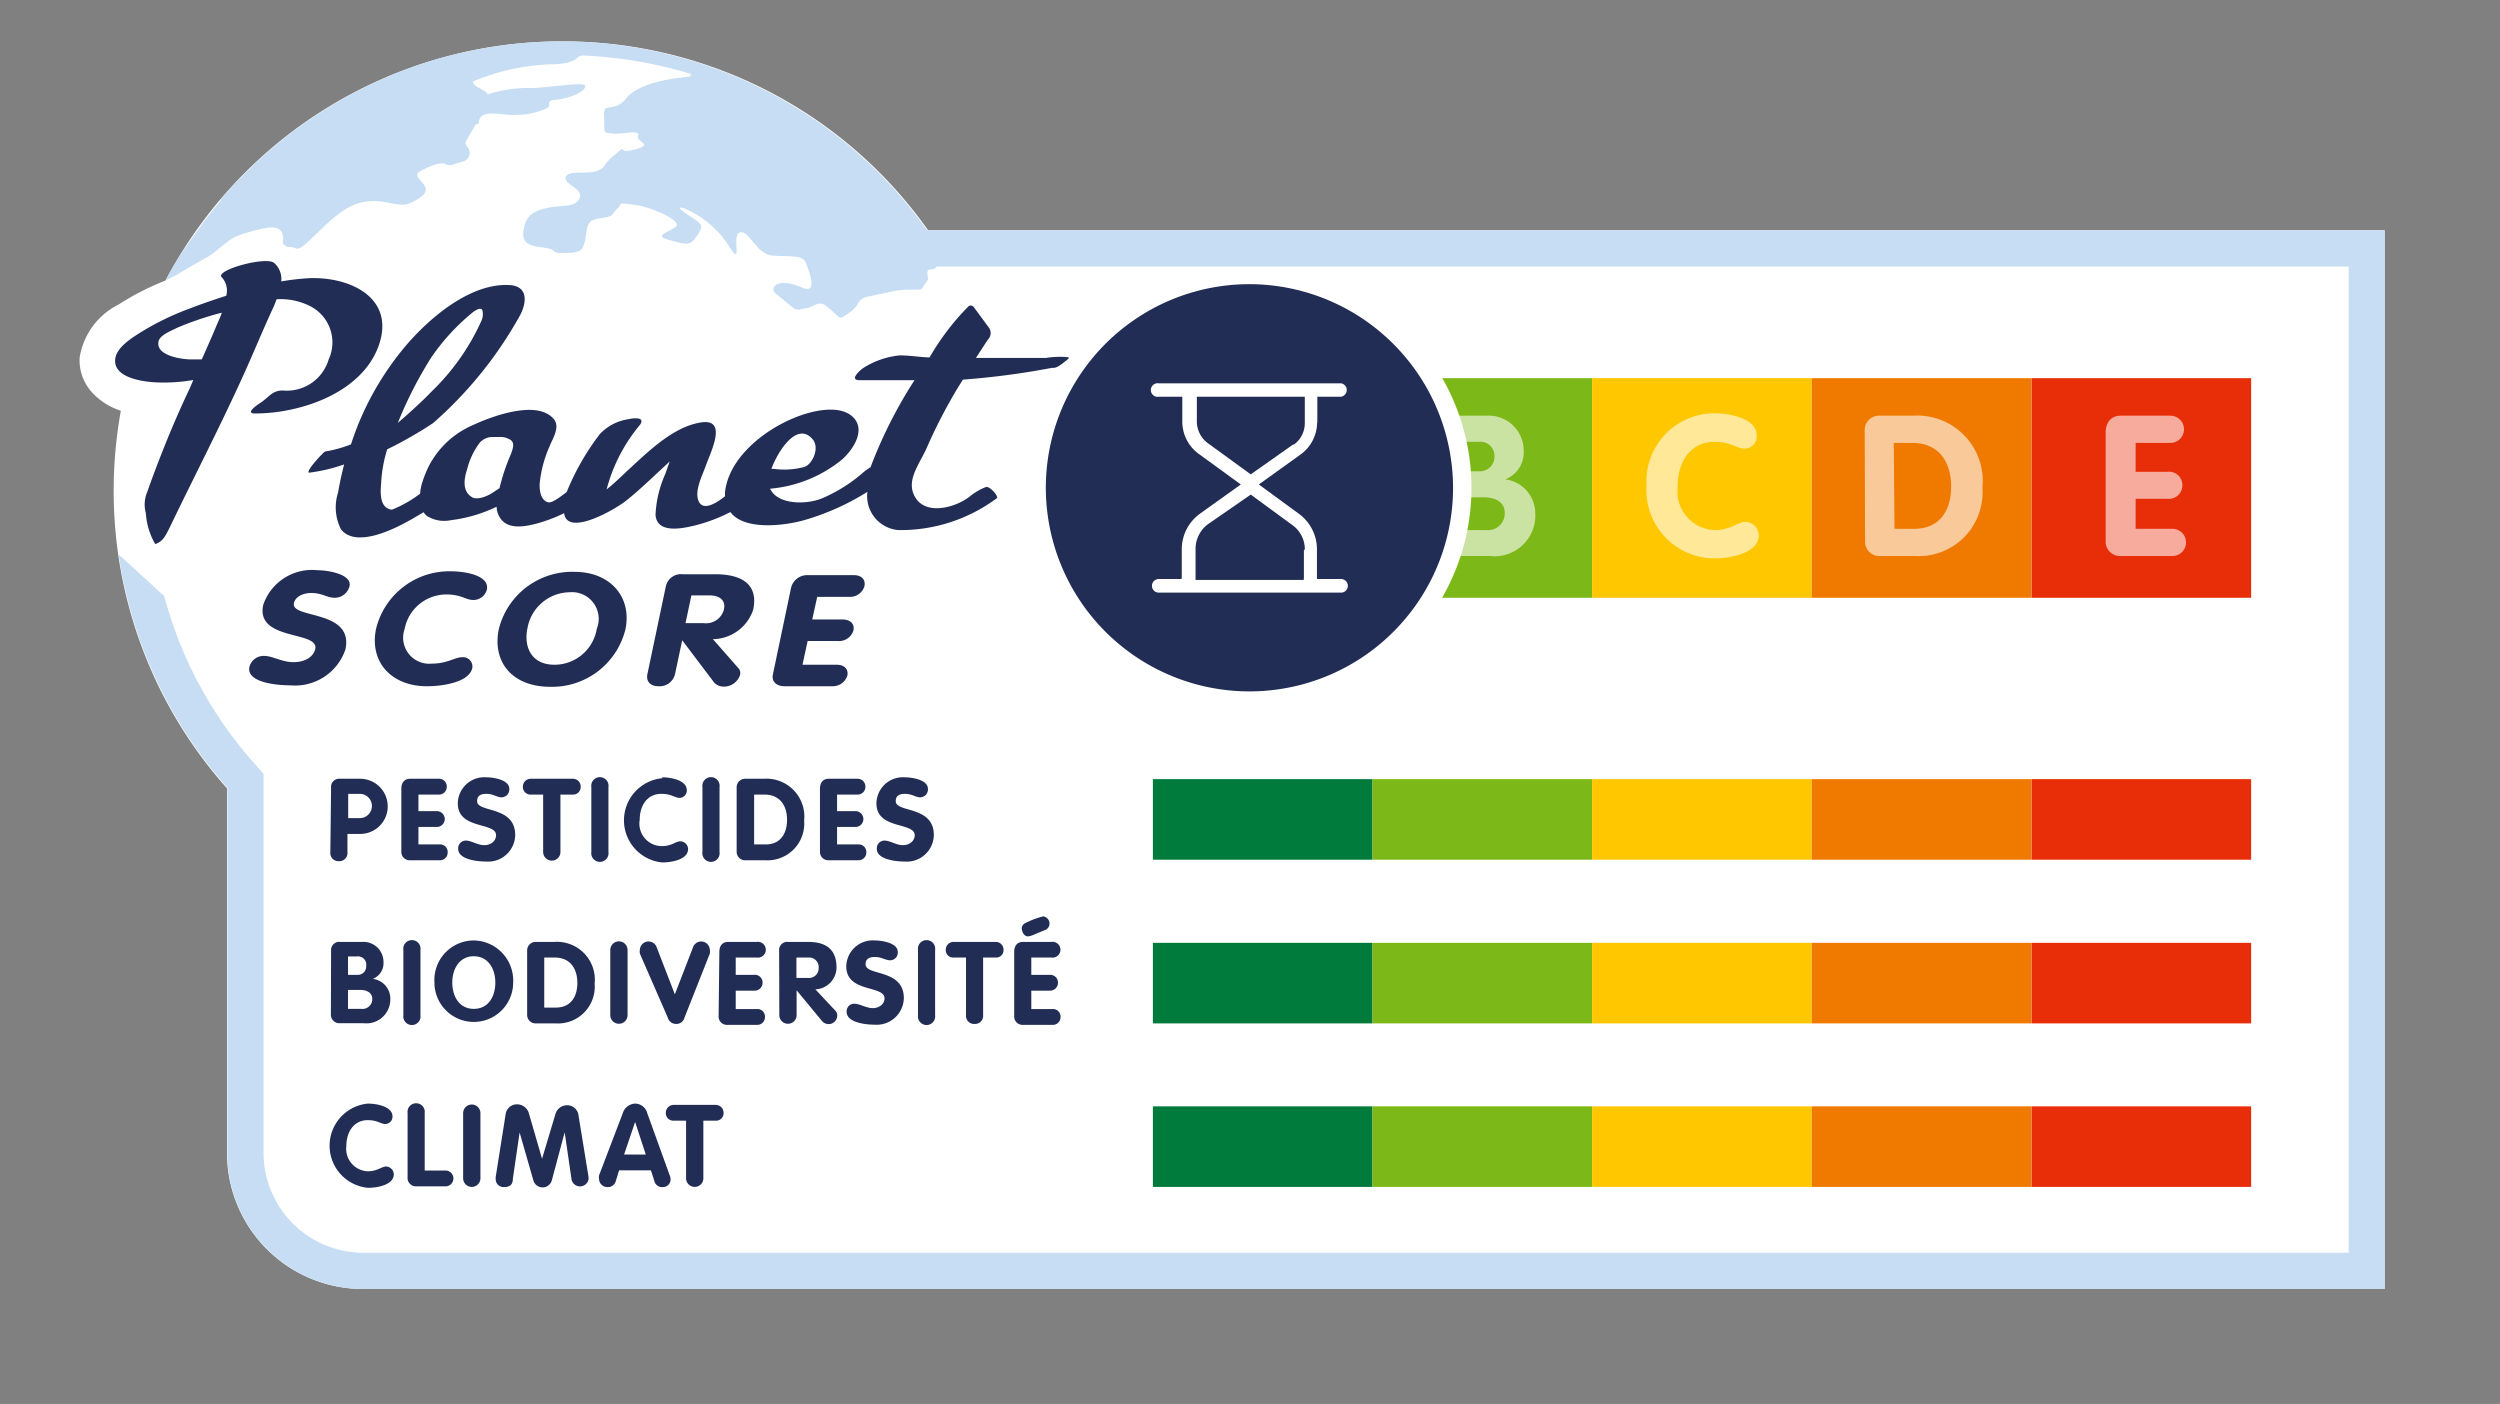
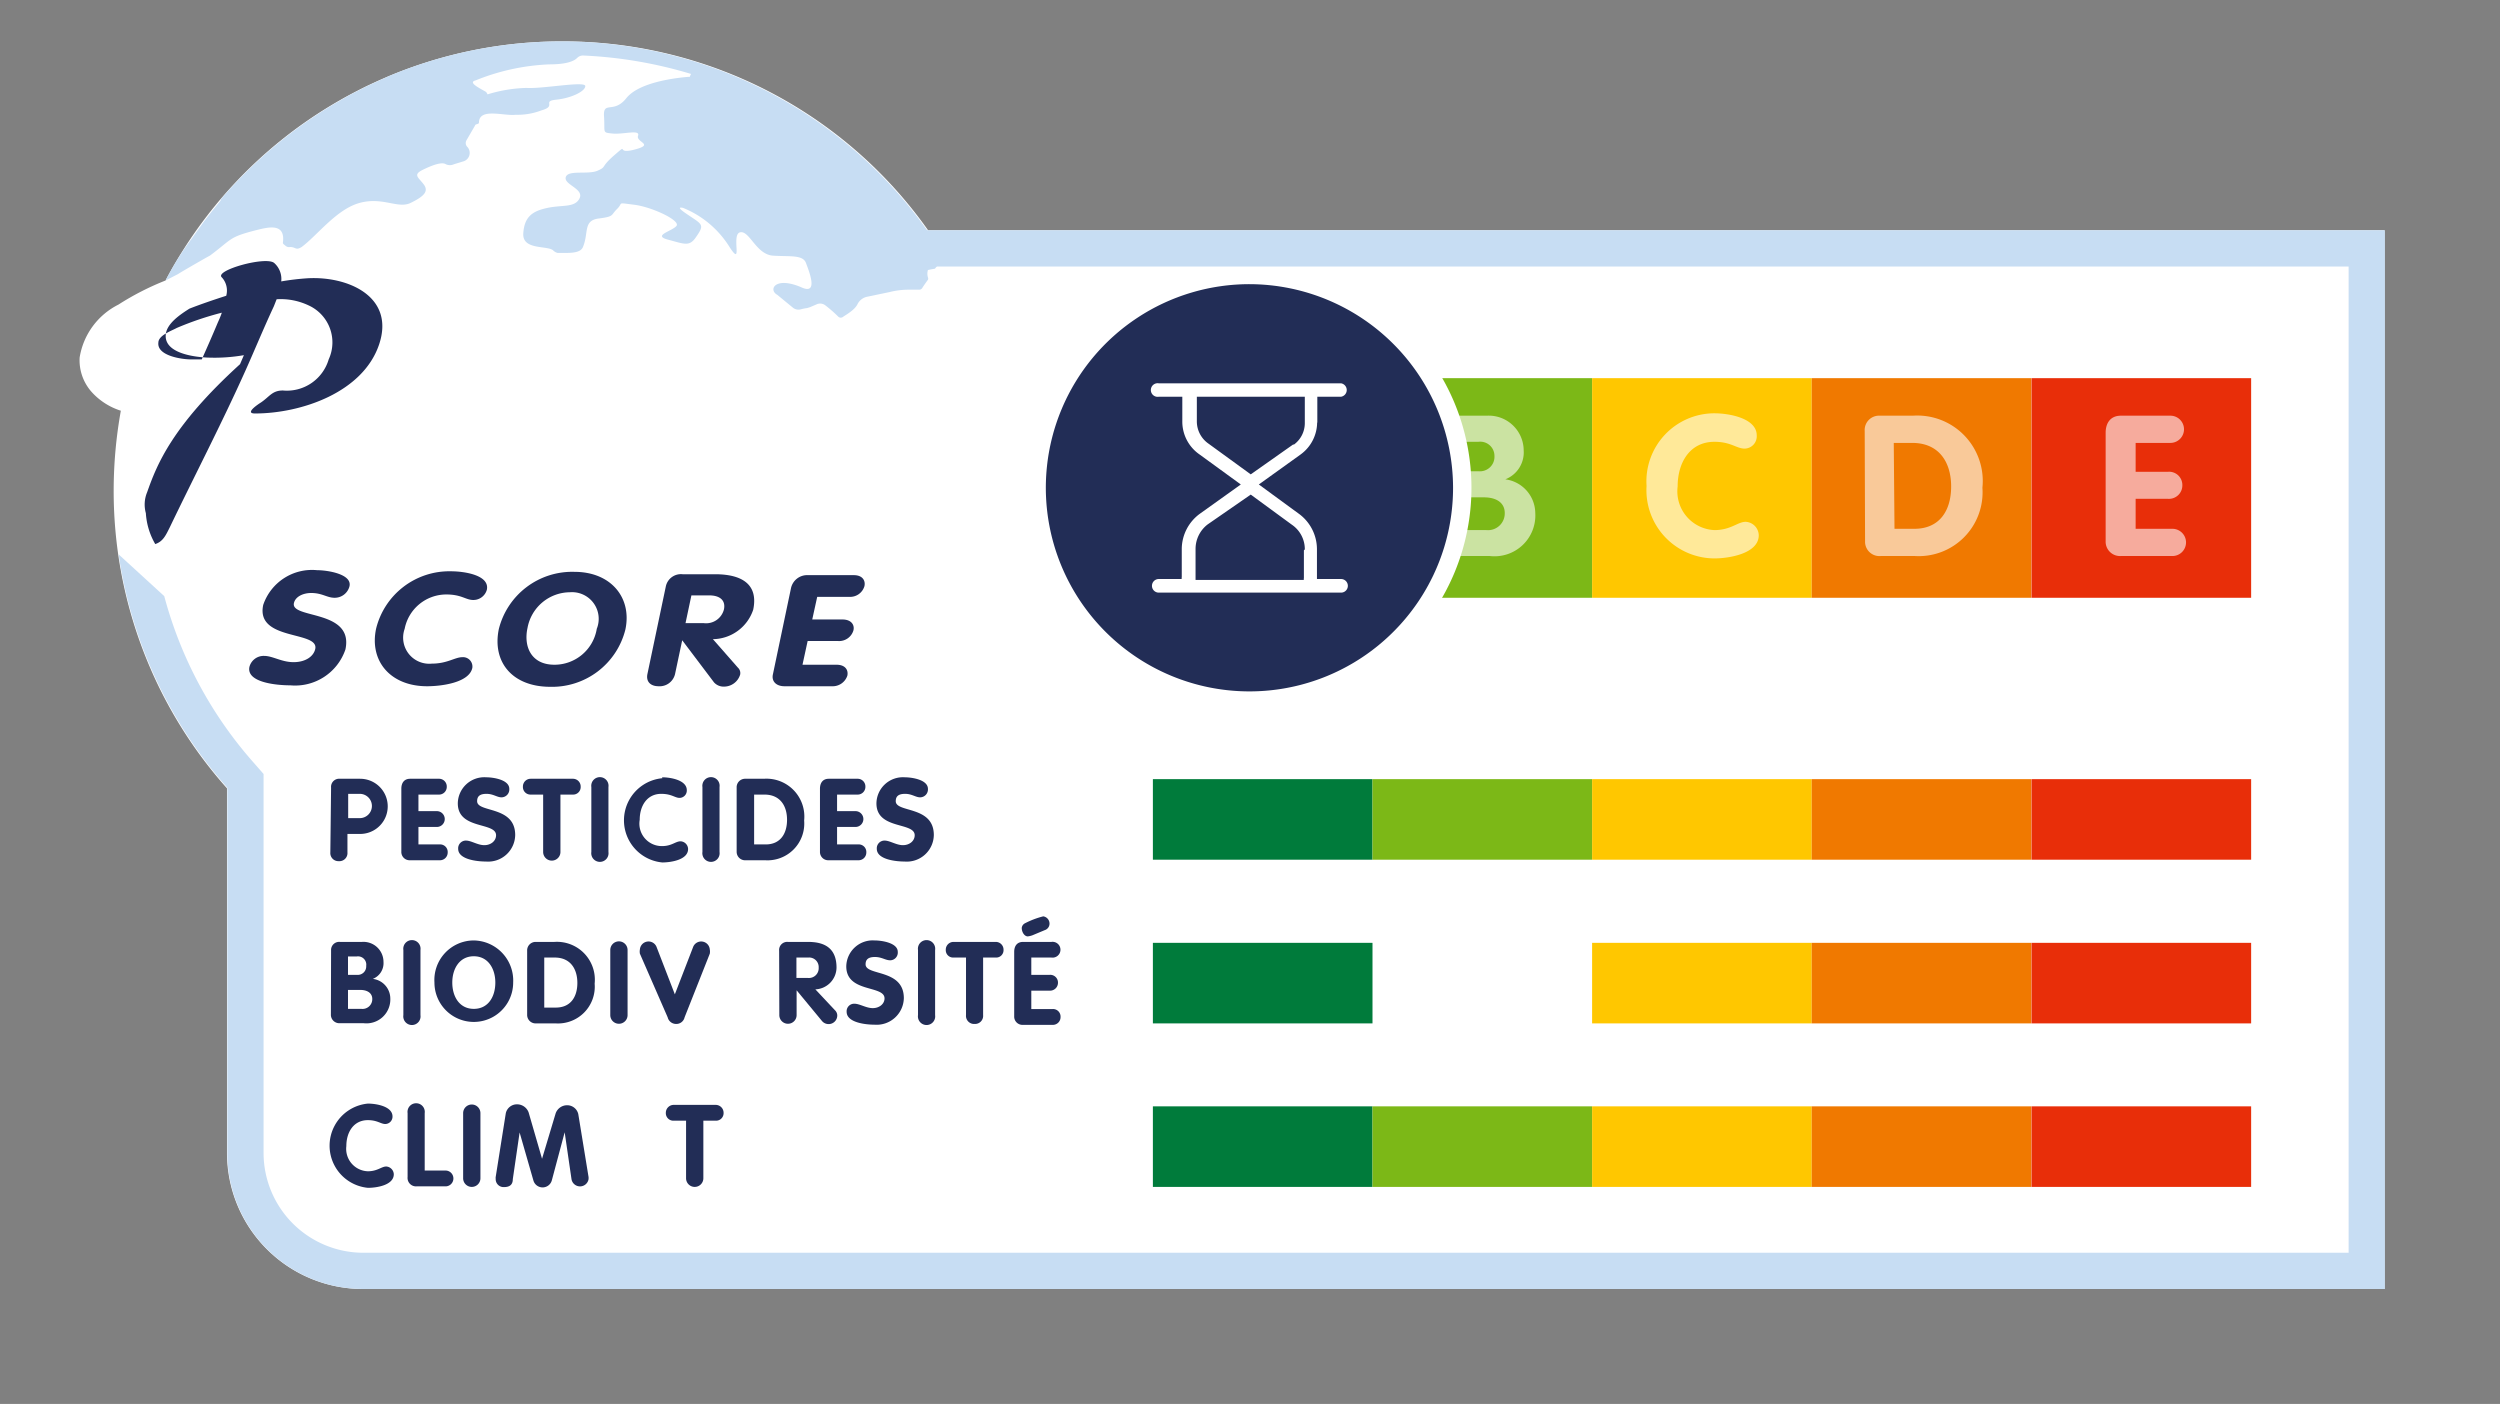
<svg xmlns="http://www.w3.org/2000/svg" viewBox="0 0 135.92 76.33">
  <rect x="0" y="0" width="135.92" height="76.33" fill="#808080" stroke="none" />
  <g id="Calque_3">
    <path style="fill:#fff" d="M30.58,2.25A24.35,24.35,0,0,0,9,15.25a14.83,14.83,0,0,0-2.56,1.31,3.91,3.91,0,0,0-2.11,2.88A2.59,2.59,0,0,0,5,21.33a3.6,3.6,0,0,0,1.57,1,24.64,24.64,0,0,0-.39,4.33,24.3,24.3,0,0,0,6.16,16.2V62.69a7.39,7.39,0,0,0,7.4,7.39h109.9V12.52H50.46A24.28,24.28,0,0,0,30.58,2.25" />
    <path style="fill:#c7ddf3" d="M49.46,12.52h80.2V70.08H19.76a7.39,7.39,0,0,1-7.4-7.39V42.83A24.38,24.38,0,0,1,6.45,30.14l2.48,2.27a22.31,22.31,0,0,0,4.91,9.11l.49.56V62.69a5.43,5.43,0,0,0,5.43,5.42H127.69V14.49H48.53Z" />
    <path style="fill:#c7ddf3" d="M30.58,2.25a24.4,24.4,0,0,0-9.42,1.88l-.22.1-.68.31-.39.18-.42.22c-.35.17-.69.36-1,.55l-.13.07A24.76,24.76,0,0,0,12,10.84L12,10.9l-.41.5-.29.37c-.09.12-.19.24-.28.37s-.4.55-.6.84l0,0A15.47,15.47,0,0,0,9,15.25H9l.68-.35,0,0c.21-.14,1.71-1,1.73-1,1.25-.93,1-1,2.57-1.4.62-.15,1.55-.39,1.4.7,0,.07.09.11.14.16a.29.29,0,0,0,.25.07c.32,0,.3.2.63,0,.86-.64,1.9-2.06,3.16-2.4s2.08.34,2.77,0,1-.61.71-1-.6-.52-.07-.79c.77-.38,1.12-.41,1.27-.31a.52.52,0,0,0,.44,0l.49-.15A.48.48,0,0,0,25.42,8h0a.3.3,0,0,1-.06-.37l.47-.81c0-.08.21-.06.21-.15,0-.83,1.36-.35,2-.43A3.63,3.63,0,0,0,29.44,6c.86-.24,0-.5.8-.58s1.58-.45,1.58-.74-2.33.16-3.19.1a7.81,7.81,0,0,0-2.12.35L26.43,5c-.4-.23-1-.52-.57-.63a11.92,11.92,0,0,1,4-.87c.93,0,1.34-.17,1.52-.35a.44.44,0,0,1,.36-.13,23.88,23.88,0,0,1,5.83,1,1.11,1.11,0,0,0-.07.16H37.4c-.69.06-2.66.29-3.35,1.16s-1.27.11-1.21,1-.12.86.46.92,1.52-.24,1.39.12.92.46-.18.75-.28-.41-1.09.29-.41.63-.93.86-1.61-.06-1.73.35,1,.63.75,1.15-.92.35-1.73.52-1.27.46-1.33,1.39,1.34.64,1.63.93a.53.53,0,0,0,.23.13c.6,0,1.22.05,1.38-.31.33-.78,0-1.45.86-1.56s.64-.17,1-.52-.06-.35.92-.23,2.54.86,2.31,1.15-1.33.52-.46.75,1.15.39,1.5-.11.4-.64.12-.87-1.39-.86-.81-.75a5.32,5.32,0,0,1,2.54,2.14c.75,1.15.06-.7.57-.81s.87,1.21,1.79,1.27,1.62-.06,1.79.4.69,1.74-.23,1.33c-1.44-.63-1.84.12-1.33.4l.84.69a.48.48,0,0,0,.43.1,2.14,2.14,0,0,1,.35-.07l.16-.05.35-.15a.46.46,0,0,1,.48.05,7.52,7.52,0,0,1,.72.63.2.2,0,0,0,.24,0c.17-.12.65-.38.8-.71a.76.76,0,0,1,.53-.39l1.2-.25a4.27,4.27,0,0,1,1-.13l.62,0a.19.19,0,0,0,.16-.09c.1-.16.21-.31.31-.45a.16.16,0,0,0,0-.13.69.69,0,0,1,0-.4s.23-.05.38-.07c.19-.24.37-.45.53-.64A24.36,24.36,0,0,0,30.58,2.25" />
    <rect style="fill:#007b3b" height="11.94" width="11.94" y="20.56" x="62.68" />
    <rect style="fill:#7cb817" height="11.94" width="11.94" y="20.56" x="74.62" />
    <rect style="fill:#ffc700" height="11.94" width="11.94" y="20.56" x="86.56" />
    <rect style="fill:#f07900" height="11.94" width="11.94" y="20.56" x="98.5" />
    <rect style="fill:#e82e09" height="11.94" width="11.94" y="20.56" x="110.45" />
    <rect style="fill:#007b3b" height="4.38" width="11.94" y="42.36" x="62.68" />
    <rect style="fill:#7cb817" height="4.38" width="11.94" y="42.36" x="74.62" />
    <rect style="fill:#ffc700" height="4.38" width="11.94" y="42.36" x="86.56" />
    <rect style="fill:#f07900" height="4.38" width="11.94" y="42.36" x="98.5" />
    <rect style="fill:#e82e09" height="4.38" width="11.94" y="42.36" x="110.45" />
    <rect style="fill:#007b3b" height="4.38" width="11.94" y="51.26" x="62.68" />
-     <rect style="fill:#7cb817" height="4.38" width="11.94" y="51.26" x="74.62" />
    <rect style="fill:#ffc700" height="4.38" width="11.94" y="51.26" x="86.56" />
    <rect style="fill:#f07900" height="4.38" width="11.94" y="51.26" x="98.5" />
    <rect style="fill:#e82e09" height="4.38" width="11.94" y="51.26" x="110.45" />
    <rect style="fill:#007b3b" height="4.38" width="11.94" y="60.15" x="62.68" />
    <rect style="fill:#7cb817" height="4.38" width="11.94" y="60.15" x="74.62" />
    <rect style="fill:#ffc700" height="4.38" width="11.94" y="60.15" x="86.56" />
    <rect style="fill:#f07900" height="4.38" width="11.94" y="60.15" x="98.5" />
    <rect style="fill:#e82e09" height="4.38" width="11.94" y="60.15" x="110.45" />
    <g style="opacity:0.6">
      <path style="fill:#fff" d="M67.62,23.5a1.26,1.26,0,0,1,1.15-.89,1.2,1.2,0,0,1,1.14.89L72,29.33a1.12,1.12,0,0,1,.09.4.71.71,0,0,1-.74.7.74.74,0,0,1-.78-.55l-.32-1h-3l-.33,1a.73.73,0,0,1-.77.57.76.76,0,0,1-.79-.75.74.74,0,0,1,.08-.35Zm.12,3.89h2l-1-3.11h0Z" />
      <path style="fill:#fff" d="M77.94,23.41a.77.77,0,0,1,.84-.81h2.06a1.9,1.9,0,0,1,2,1.89,1.57,1.57,0,0,1-1,1.57v0a1.87,1.87,0,0,1,1.63,1.83A2.22,2.22,0,0,1,81,30.23H78.79a.79.79,0,0,1-.85-.81Zm1.61,2.21h.83a.79.79,0,0,0,.87-.84.77.77,0,0,0-.87-.76h-.83Zm0,3.2h1.26a.91.91,0,0,0,1-.93c0-.51-.39-.85-1.14-.85H79.55Z" />
      <path style="fill:#fff" d="M93.21,22.47c.78,0,2.3.26,2.3,1.2a.67.67,0,0,1-.66.72c-.44,0-.74-.37-1.64-.37-1.33,0-2,1.12-2,2.43a2.11,2.11,0,0,0,2,2.37c.9,0,1.26-.45,1.7-.45a.75.75,0,0,1,.71.73c0,1-1.62,1.26-2.41,1.26a3.71,3.71,0,0,1-3.69-3.94A3.7,3.7,0,0,1,93.21,22.47Z" />
      <path style="fill:#fff" d="M101.38,23.43a.78.78,0,0,1,.82-.83H104a3.56,3.56,0,0,1,3.78,3.92,3.47,3.47,0,0,1-3.67,3.71h-1.86a.78.78,0,0,1-.85-.8ZM103,28.75h1.08c1.38,0,2-1,2-2.3s-.64-2.37-2.12-2.37h-1Z" />
      <path style="fill:#fff" d="M114.48,23.53c0-.53.26-.93.83-.93H118a.74.74,0,1,1,0,1.48h-1.89v1.57h1.76a.72.72,0,0,1,.78.73.73.73,0,0,1-.78.74h-1.76v1.63h2a.74.74,0,1,1,0,1.48H115.3a.78.78,0,0,1-.82-.8Z" />
    </g>
    <path style="fill:#222d56" d="M18,42.82a.44.44,0,0,1,.48-.48h1.1a1.48,1.48,0,1,1,0,3h-.69v1a.44.44,0,0,1-.47.48.44.44,0,0,1-.46-.48Zm.93,1.66h.63a.66.66,0,0,0,0-1.32h-.63Z" />
    <path style="fill:#222d56" d="M21.82,42.88c0-.31.15-.54.48-.54h1.55a.42.42,0,0,1,.44.43.42.42,0,0,1-.44.43h-1.1v.9h1a.43.43,0,1,1,0,.86h-1v.95H23.9a.41.41,0,0,1,.44.43.42.42,0,0,1-.44.43H22.3a.45.45,0,0,1-.48-.47Z" />
    <path style="fill:#222d56" d="M27.69,42.89a.43.43,0,0,1-.42.46c-.25,0-.45-.19-.82-.19s-.51.14-.51.4c0,.64,2.07.23,2.07,1.84a1.47,1.47,0,0,1-1.59,1.44c-.48,0-1.51-.11-1.51-.69a.42.42,0,0,1,.42-.45c.29,0,.64.25,1,.25s.64-.23.64-.54c0-.73-2.08-.29-2.08-1.73a1.44,1.44,0,0,1,1.54-1.42C26.82,42.26,27.69,42.39,27.69,42.89Z" />
    <path style="fill:#222d56" d="M29.53,43.2h-.68a.41.41,0,0,1-.42-.43.42.42,0,0,1,.42-.43h2.29a.42.42,0,0,1,.43.43.41.41,0,0,1-.43.43h-.67v3.12a.47.47,0,1,1-.94,0Z" />
    <path style="fill:#222d56" d="M32.15,42.79a.47.47,0,1,1,.93,0v3.53a.47.47,0,1,1-.93,0Z" />
    <path style="fill:#222d56" d="M36,42.26c.45,0,1.34.15,1.34.7a.4.4,0,0,1-.39.42c-.26,0-.43-.22-1-.22-.77,0-1.17.65-1.17,1.41A1.22,1.22,0,0,0,36,46c.52,0,.73-.26,1-.26a.43.43,0,0,1,.41.42c0,.59-.94.73-1.4.73a2.3,2.3,0,0,1,0-4.58Z" />
    <path style="fill:#222d56" d="M38.19,42.79a.47.47,0,1,1,.93,0v3.53a.47.47,0,1,1-.93,0Z" />
    <path style="fill:#222d56" d="M40.05,42.82a.46.46,0,0,1,.48-.48h1a2.06,2.06,0,0,1,2.19,2.27,2,2,0,0,1-2.13,2.16H40.55a.46.46,0,0,1-.5-.47ZM41,45.91h.63c.8,0,1.16-.59,1.16-1.34s-.37-1.37-1.23-1.37H41Z" />
    <path style="fill:#222d56" d="M44.58,42.88c0-.31.15-.54.48-.54h1.55a.42.42,0,0,1,.44.43.42.42,0,0,1-.44.43h-1.1v.9h1a.43.43,0,1,1,0,.86h-1v.95h1.15a.41.41,0,0,1,.44.43.42.42,0,0,1-.44.43h-1.6a.45.45,0,0,1-.48-.47Z" />
    <path style="fill:#222d56" d="M50.45,42.89a.43.43,0,0,1-.42.46c-.25,0-.45-.19-.82-.19s-.51.14-.51.4c0,.64,2.07.23,2.07,1.84a1.47,1.47,0,0,1-1.59,1.44c-.48,0-1.51-.11-1.51-.69a.42.42,0,0,1,.42-.45c.29,0,.64.25,1,.25s.64-.23.64-.54c0-.73-2.08-.29-2.08-1.73a1.44,1.44,0,0,1,1.54-1.42C49.58,42.26,50.45,42.39,50.45,42.89Z" />
    <path style="fill:#222d56" d="M18,51.67a.44.44,0,0,1,.49-.46h1.19a1.09,1.09,0,0,1,1.17,1.09.92.92,0,0,1-.58.92h0a1.08,1.08,0,0,1,.95,1.06,1.3,1.3,0,0,1-1.45,1.35H18.48a.46.46,0,0,1-.49-.48ZM18.92,53h.48a.46.46,0,0,0,.51-.49A.45.45,0,0,0,19.4,52h-.48Zm0,1.85h.73a.53.53,0,0,0,.59-.54c0-.29-.23-.49-.66-.49h-.66Z" />
    <path style="fill:#222d56" d="M21.93,51.65a.47.47,0,1,1,.93,0v3.54a.47.47,0,1,1-.93,0Z" />
    <path style="fill:#222d56" d="M23.62,53.42a2.15,2.15,0,0,1,2.14-2.29,2.18,2.18,0,0,1,2.14,2.29,2.14,2.14,0,1,1-4.28,0Zm3.31,0c0-.75-.39-1.43-1.17-1.43s-1.17.68-1.17,1.43.38,1.43,1.17,1.43S26.93,54.18,26.93,53.42Z" />
    <path style="fill:#222d56" d="M28.66,51.69a.46.46,0,0,1,.48-.48h1a2.06,2.06,0,0,1,2.19,2.27,2,2,0,0,1-2.12,2.16H29.15a.46.46,0,0,1-.49-.47Zm.93,3.09h.63c.81,0,1.17-.59,1.17-1.34s-.37-1.38-1.23-1.38h-.57Z" />
    <path style="fill:#222d56" d="M33.18,51.65a.47.47,0,1,1,.94,0v3.54a.47.47,0,1,1-.94,0Z" />
    <path style="fill:#222d56" d="M34.79,51.85a.62.62,0,0,1,0-.23.47.47,0,0,1,.9-.15l1,2.59,1-2.59a.47.47,0,0,1,.9.15.62.62,0,0,1,0,.23l-1.37,3.46a.46.46,0,0,1-.46.36.47.47,0,0,1-.46-.36Z" />
-     <path style="fill:#222d56" d="M39.11,51.75c0-.31.15-.54.48-.54h1.55a.43.43,0,1,1,0,.85H40V53h1a.42.42,0,0,1,.46.43.43.43,0,0,1-.46.43H40v1h1.15a.41.41,0,0,1,.44.43.42.42,0,0,1-.44.43h-1.6a.45.45,0,0,1-.48-.47Z" />
    <path style="fill:#222d56" d="M42.36,51.69a.44.44,0,0,1,.48-.48h1.1c1,0,1.54.43,1.54,1.4a1.2,1.2,0,0,1-1.15,1.18l1.06,1.13a.4.4,0,0,1,.13.27.47.47,0,0,1-.83.32l-1.38-1.67h0v1.35a.47.47,0,1,1-.94,0Zm.94,1.48h.64a.53.53,0,0,0,.57-.56.52.52,0,0,0-.57-.55H43.3Z" />
    <path style="fill:#222d56" d="M48.81,51.75a.42.42,0,0,1-.41.46c-.26,0-.46-.18-.83-.18s-.51.14-.51.4c0,.64,2.08.23,2.08,1.84a1.48,1.48,0,0,1-1.6,1.44c-.47,0-1.51-.11-1.51-.7a.41.41,0,0,1,.42-.44c.29,0,.64.24,1,.24s.64-.23.64-.53c0-.73-2.08-.29-2.08-1.74a1.44,1.44,0,0,1,1.54-1.41C47.94,51.13,48.81,51.26,48.81,51.75Z" />
    <path style="fill:#222d56" d="M49.91,51.65a.47.47,0,1,1,.93,0v3.54a.47.47,0,1,1-.93,0Z" />
    <path style="fill:#222d56" d="M52.52,52.06h-.68a.4.4,0,0,1-.42-.42.42.42,0,0,1,.42-.43h2.29a.42.42,0,0,1,.43.43.4.4,0,0,1-.43.42h-.68v3.13a.44.44,0,0,1-.46.48.44.44,0,0,1-.47-.48Z" />
    <path style="fill:#222d56" d="M55.14,51.75c0-.31.15-.54.48-.54h1.54a.43.43,0,1,1,0,.85H56.07V53h1a.42.42,0,0,1,.45.43.43.43,0,0,1-.45.43h-1v1h1.15a.41.41,0,0,1,.44.43.42.42,0,0,1-.44.43H55.61a.45.45,0,0,1-.47-.47Zm1.66-1.18a.37.37,0,0,0,.26-.37.4.4,0,0,0-.34-.38,4.57,4.57,0,0,0-1,.38.32.32,0,0,0-.17.25c0,.22.14.46.33.46a1.12,1.12,0,0,0,.25-.06Z" />
    <path style="fill:#222d56" d="M20,60c.46,0,1.34.15,1.34.7a.4.4,0,0,1-.39.41c-.25,0-.43-.21-.95-.21-.77,0-1.17.65-1.17,1.41A1.22,1.22,0,0,0,20,63.68c.52,0,.74-.26,1-.26a.44.44,0,0,1,.41.42c0,.6-.94.74-1.4.74A2.3,2.3,0,0,1,20,60Z" />
    <path style="fill:#222d56" d="M22.16,60.52a.47.47,0,1,1,.93,0v3.12H24.2a.43.43,0,0,1,.45.45.43.43,0,0,1-.45.41H22.65a.46.46,0,0,1-.49-.51Z" />
    <path style="fill:#222d56" d="M25.18,60.52a.47.47,0,1,1,.94,0v3.54a.47.47,0,1,1-.94,0Z" />
    <path style="fill:#222d56" d="M27.5,60.52a.62.62,0,0,1,.61-.48.67.67,0,0,1,.63.44L29.47,63h0l.74-2.47a.66.66,0,0,1,.62-.44.62.62,0,0,1,.61.48L32,64v.1a.47.47,0,0,1-.93,0l-.37-2.54h0L30,64.18a.52.52,0,0,1-1,0l-.75-2.61h0l-.37,2.54c0,.29-.16.43-.48.43a.43.43,0,0,1-.45-.45.34.34,0,0,1,0-.1Z" />
-     <path style="fill:#222d56" d="M33.86,60.52a.74.74,0,0,1,.67-.52.69.69,0,0,1,.66.52l1.22,3.38a.67.67,0,0,1,.05.23.42.42,0,0,1-.43.41.43.43,0,0,1-.45-.32l-.19-.59H33.66l-.18.58a.44.44,0,0,1-.45.33.45.45,0,0,1-.46-.43.63.63,0,0,1,0-.21Zm.07,2.25h1.18L34.53,61h0Z" />
    <path style="fill:#222d56" d="M37.3,60.93h-.67a.41.41,0,0,1-.43-.43.43.43,0,0,1,.43-.43h2.28a.43.43,0,0,1,.43.43.41.41,0,0,1-.43.43h-.67v3.13a.47.47,0,1,1-.94,0Z" />
    <polyline style="fill:none" points="0 0 0 76.33 135.9 76.33 135.9 0" />
    <path style="fill:none" d="M130.43,40.78a.7.7,0,0,1-.77-.75v-2.4a.61.61,0,1,1,1.21,0v1.7h1.29V37.75a.63.63,0,0,1,.6-.71.64.64,0,0,1,.61.71v1.58h1.33V37.55a.62.62,0,0,1,.61-.69.63.63,0,0,1,.61.69V40a.68.68,0,0,1-.66.74Z" />
    <path style="fill:#222d56" d="M19,31.88a.83.83,0,0,1-.81.62c-.41,0-.67-.26-1.27-.26-.43,0-.86.19-.94.55-.19.87,3.27.33,2.8,2.52a2.89,2.89,0,0,1-3,1.95c-.77,0-2.39-.16-2.22-1a.8.8,0,0,1,.8-.6c.47,0,.95.34,1.6.34s1.09-.31,1.18-.72c.21-1-3.25-.42-2.83-2.39A2.8,2.8,0,0,1,17.24,31C17.8,31,19.16,31.21,19,31.88Z" />
    <path style="fill:#222d56" d="M24.52,31.06c.73,0,2.11.21,1.95,1a.76.76,0,0,1-.74.56c-.41,0-.63-.3-1.47-.3A2.31,2.31,0,0,0,22,34.19a1.42,1.42,0,0,0,1.48,1.89c.84,0,1.25-.35,1.66-.35a.51.51,0,0,1,.54.58c-.17.82-1.72,1-2.46,1-2,0-3.15-1.38-2.77-3.14A4.1,4.1,0,0,1,24.52,31.06Z" />
    <path style="fill:#222d56" d="M27.12,34.2a4.11,4.11,0,0,1,4.11-3.11c2,0,3.14,1.42,2.77,3.14a4.11,4.11,0,0,1-4.11,3.11C27.86,37.33,26.75,36,27.12,34.2Zm5.32,0a1.45,1.45,0,0,0-1.46-2,2.36,2.36,0,0,0-2.3,1.94c-.22,1,.19,2,1.46,2A2.33,2.33,0,0,0,32.44,34.22Z" />
    <path style="fill:#222d56" d="M36.2,31.88a.84.84,0,0,1,.91-.66h1.76c1.54,0,2.36.6,2.08,1.93a2.34,2.34,0,0,1-2.19,1.6l1.36,1.55a.4.4,0,0,1,.12.38.92.92,0,0,1-.89.65.7.7,0,0,1-.53-.23l-1.73-2.29h0l-.39,1.84a.86.86,0,0,1-.89.66c-.43,0-.7-.24-.61-.67Zm1.07,2h1a1,1,0,0,0,1.09-.75c.1-.49-.22-.75-.77-.76h-1Z" />
    <path style="fill:#222d56" d="M43,32a.9.9,0,0,1,.94-.73h2.48c.48,0,.64.3.58.59a.81.81,0,0,1-.83.59H44.43l-.27,1.23H45.8c.49,0,.67.3.6.59a.81.81,0,0,1-.85.58H43.91l-.28,1.29h1.85c.48,0,.65.29.59.59a.84.84,0,0,1-.84.58l-2.58,0c-.44,0-.71-.26-.63-.64Z" />
-     <path style="fill:#222d56" d="M16.71,15.13a13.42,13.42,0,0,0-1.42.17,1.16,1.16,0,0,0-.38-1c-.44-.39-3.27.4-2.85.78a1.06,1.06,0,0,1,.24,1c-.68.22-1.36.45-2,.7a14.62,14.62,0,0,0-2.75,1.35c-.47.3-1.26.81-1.29,1.44-.06,1,1.58,1.19,2.25,1.22a9.38,9.38,0,0,0,2-.13l-.21.49C9.33,23.18,8.52,25.29,8,26.76a1.74,1.74,0,0,0-.07,1.14,3.8,3.8,0,0,0,.51,1.68c.43-.14.58-.49.8-.93,1.33-2.77,2.84-5.68,4.1-8.49.52-1.16,1-2.33,1.55-3.51l.15-.38a3.54,3.54,0,0,1,1.73.33,2.21,2.21,0,0,1,1.1,2.94,2.37,2.37,0,0,1-2.49,1.69c-.58,0-.72.33-1.19.65-.16.1-.91.6-.33.6,2.51,0,5.87-1.14,6.75-3.75S18.91,15,16.71,15.13Zm-4.87,2.41c-.28.67-.57,1.33-.87,2h-.59c-.48,0-1.85-.19-1.77-.91,0-.4.73-.65,1-.8A16.88,16.88,0,0,1,12.06,17h0C12,17.18,11.91,17.39,11.84,17.54Z" />
-     <path style="fill:#222d56" d="M56.89,19.46l-1.55,0q-1.14,0-2.28,0l.59-.91.12-.16a.5.5,0,0,0,0-.57l-.84-1.14a.2.2,0,0,0-.3,0,13.49,13.49,0,0,0-2.09,2.75c-.44,0-.86-.09-1.61-.11a4.52,4.52,0,0,0-2,.69c-.16.11-.78.65-.21.66,1.26,0,2,0,3,0a25,25,0,0,0-2.39,4.73,3,3,0,0,0-.39.28,8.44,8.44,0,0,1-2.26,1.42c-.88.35-2.41.34-2.81-.53a7.17,7.17,0,0,0,3.89-1.57c.6-.52,1.34-1.61.62-2.32s-2.24-.35-3.1,0c-1.65.64-3.63,2.15-3.86,4.05a2.08,2.08,0,0,0,0,.25c-.49.39-1.2.82-1.44.26s.22-1.42.39-1.91c.25-.73,1.24-2.61-.28-2.36s-2.84,1.58-4,2.64c-.37.35-.73.7-1.11,1a9.05,9.05,0,0,1,1.82-3.52c.3-.44-.38-.36-.63-.3a2.68,2.68,0,0,0-1.55.8,13.51,13.51,0,0,0-1.81,3.16c-.33.25-.79.61-1,.56-.42-.1-.48-.64-.47-1a6.51,6.51,0,0,1,.52-2c.18-.47.65-1.13.2-1.58-.95-1-3.4-.06-4.32.37a4.84,4.84,0,0,0-2.45,2.29,6.33,6.33,0,0,0-.32.8,2.82,2.82,0,0,0-.13.65,6.52,6.52,0,0,1-1.53.87.6.6,0,0,1-.35-.15c-.31-.28-.27-.89-.24-1.26a7.49,7.49,0,0,1,.33-1.87A21.83,21.83,0,0,0,23.55,23a21.88,21.88,0,0,0,4.72-5.85c.36-.67.47-1.58-.55-1.65-2.08-.13-4.24,1.68-5.54,3.16a15.9,15.9,0,0,0-2.81,4.68c-.1.27-.2.55-.29.82a7,7,0,0,1-1.41.39c-.05,0-1.08,1.08-.87,1.15h0a9.29,9.29,0,0,0,1.91-.45c-.13.5-.24,1-.33,1.53a2.63,2.63,0,0,0,.16,2c.84,1.06,3-.07,3.84-.55l.65-.38a.84.84,0,0,0,.18.2,1.76,1.76,0,0,0,1.31.23A7.87,7.87,0,0,0,27,27.55a1.16,1.16,0,0,0,.32.77c.48.47,1.3.29,1.88.14a8.41,8.41,0,0,0,1.47-.56c.16,1.29,2.71-.16,3.36-.67s1.42-1.25,2.11-1.89l.27-.25-.24.68A6.07,6.07,0,0,0,35.64,28c.09,1.08,1.59.71,2.29.53a9,9,0,0,0,1.78-.69c.74,1,2.88.75,3.94.46a13.41,13.41,0,0,0,3.51-1.56,1.85,1.85,0,0,0,1.69,2.08,8.76,8.76,0,0,0,5.34-1.73c.13-.09-.38-.68-.59-.61a3.27,3.27,0,0,0-.91.54c-.74.56-2.27,1-2.89.08s.19-1.85.58-2.74a28.35,28.35,0,0,1,1.53-3c.14-.24.29-.48.44-.72A42.9,42.9,0,0,0,57.19,20c.16,0,.26.05.91-.51C58.27,19.35,57.09,19.4,56.89,19.46ZM44.17,23.87c.42.47,0,1.36-.42,1.51a4.13,4.13,0,0,1-1.68.11h-.13C42.29,24.53,43.33,22.9,44.17,23.87ZM23.45,19.43A11.62,11.62,0,0,1,25.68,17s.46-.38.55-.12a.89.89,0,0,1-.06.57,12.37,12.37,0,0,1-2.7,3.83c-.43.46-1.34,1.29-1.84,1.71A21.89,21.89,0,0,1,23.45,19.43Zm4.28,5.37a10.36,10.36,0,0,0-.49,1.42,3,3,0,0,0-.08.32l-.26.17c-.4.3-1,.49-1.24.32-.54-.33-.43-1-.27-1.49a4,4,0,0,1,.7-1.48.92.92,0,0,1,.7-.3h.41a.87.87,0,0,1,.45.1C28,24,27.94,24.3,27.73,24.8Z" />
+     <path style="fill:#222d56" d="M16.71,15.13a13.42,13.42,0,0,0-1.42.17,1.16,1.16,0,0,0-.38-1c-.44-.39-3.27.4-2.85.78a1.06,1.06,0,0,1,.24,1c-.68.22-1.36.45-2,.7c-.47.3-1.26.81-1.29,1.44-.06,1,1.58,1.19,2.25,1.22a9.38,9.38,0,0,0,2-.13l-.21.49C9.33,23.18,8.52,25.29,8,26.76a1.74,1.74,0,0,0-.07,1.14,3.8,3.8,0,0,0,.51,1.68c.43-.14.58-.49.8-.93,1.33-2.77,2.84-5.68,4.1-8.49.52-1.16,1-2.33,1.55-3.51l.15-.38a3.54,3.54,0,0,1,1.73.33,2.21,2.21,0,0,1,1.1,2.94,2.37,2.37,0,0,1-2.49,1.69c-.58,0-.72.33-1.19.65-.16.1-.91.6-.33.6,2.51,0,5.87-1.14,6.75-3.75S18.91,15,16.71,15.13Zm-4.87,2.41c-.28.67-.57,1.33-.87,2h-.59c-.48,0-1.85-.19-1.77-.91,0-.4.73-.65,1-.8A16.88,16.88,0,0,1,12.06,17h0C12,17.18,11.91,17.39,11.84,17.54Z" />
    <path style="fill:#fff" d="M68,38.52a12,12,0,1,1,12-12A12,12,0,0,1,68,38.52Z" />
    <path style="fill:#222d56" d="M68,15.45A11.07,11.07,0,1,0,79,26.52,11.09,11.09,0,0,0,68,15.45Z" />
    <path style="fill:#fff" d="M71.62,23V21.57h1.29a.37.37,0,0,0,0-.73H63a.37.37,0,1,0,0,.73h1.28v1.34a2.17,2.17,0,0,0,.94,1.8l2.24,1.63-2.21,1.58a2.39,2.39,0,0,0-1,1.91v1.56a.13.13,0,0,0,0,.09H63a.37.37,0,0,0,0,.74h9.91a.37.37,0,0,0,0-.74H71.6s0-.05,0-.09V29.87a2.39,2.39,0,0,0-1-1.95l-2.16-1.58,2.27-1.63a2.17,2.17,0,0,0,.9-1.76Zm-.73,6.92v1.52a.13.13,0,0,0,0,.09H65s0-.05,0-.09V29.83a1.68,1.68,0,0,1,.66-1.32L68,26.89l2.24,1.64a1.61,1.61,0,0,1,.7,1.34Zm-.59-5.75L68,25.79l-2.31-1.68a1.47,1.47,0,0,1-.62-1.2V21.57h5.87V23a1.45,1.45,0,0,1-.59,1.17Z" />
  </g>
</svg>